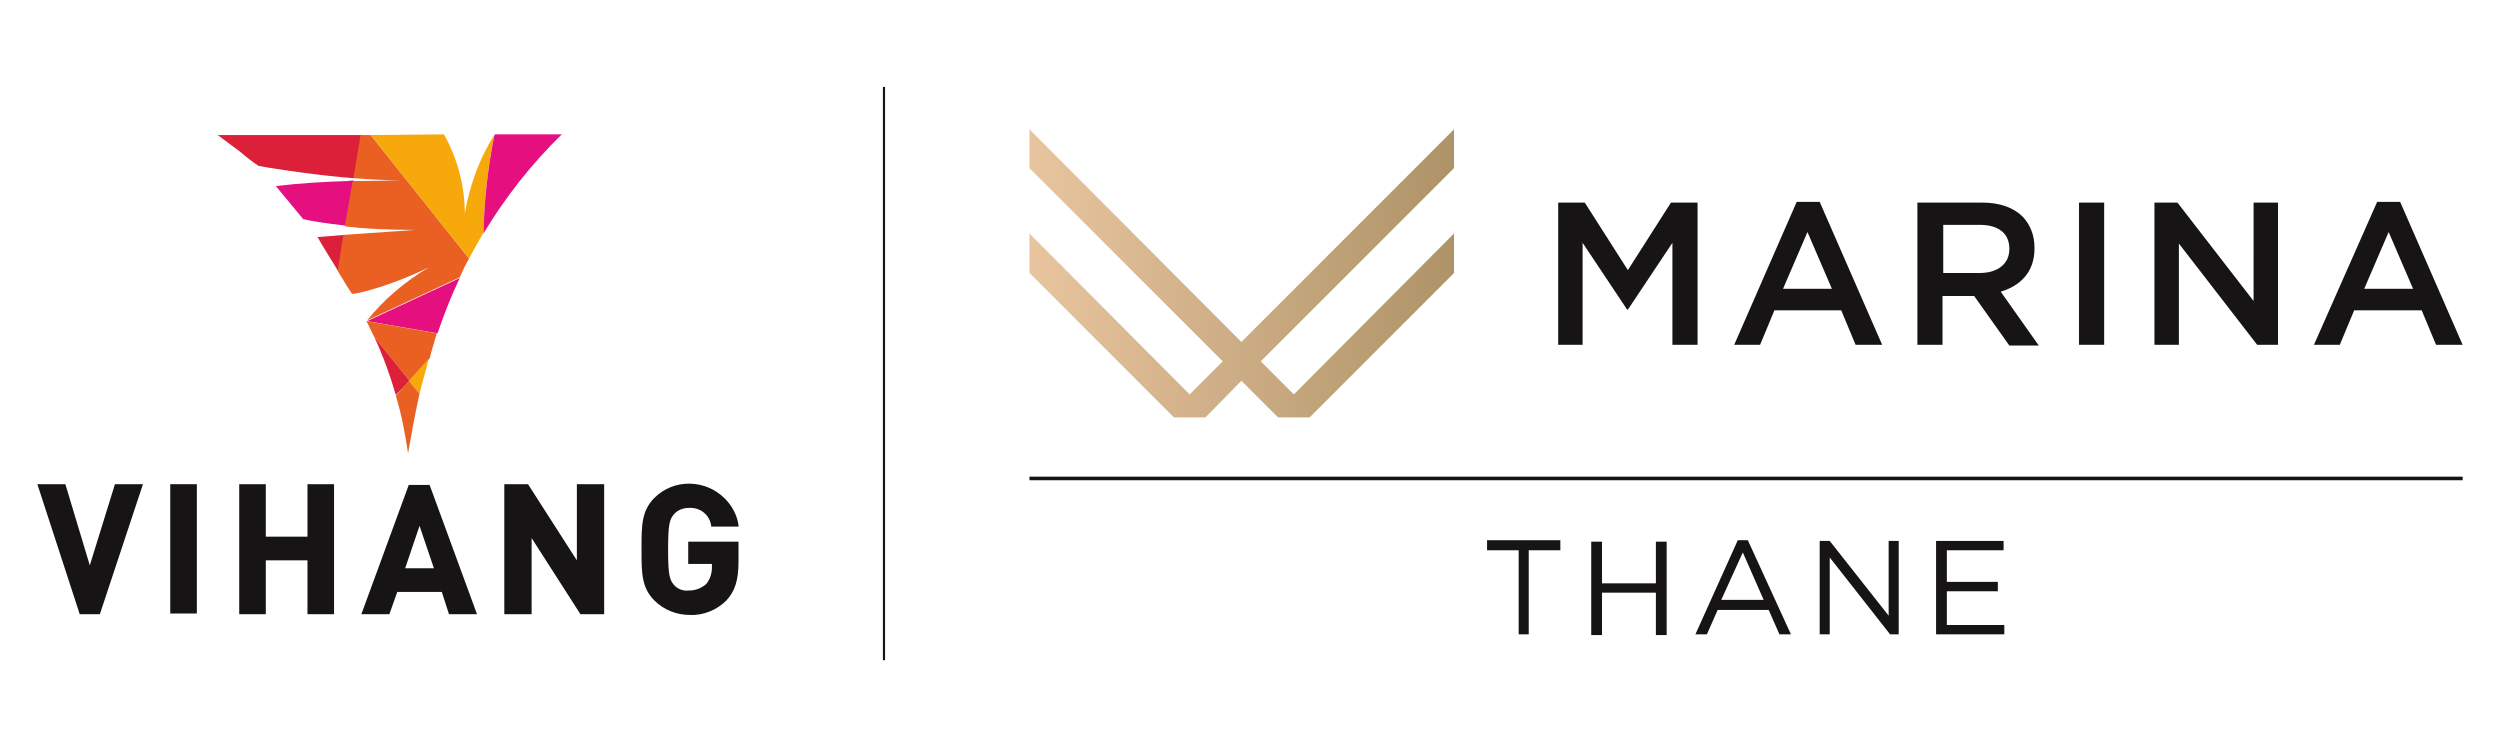
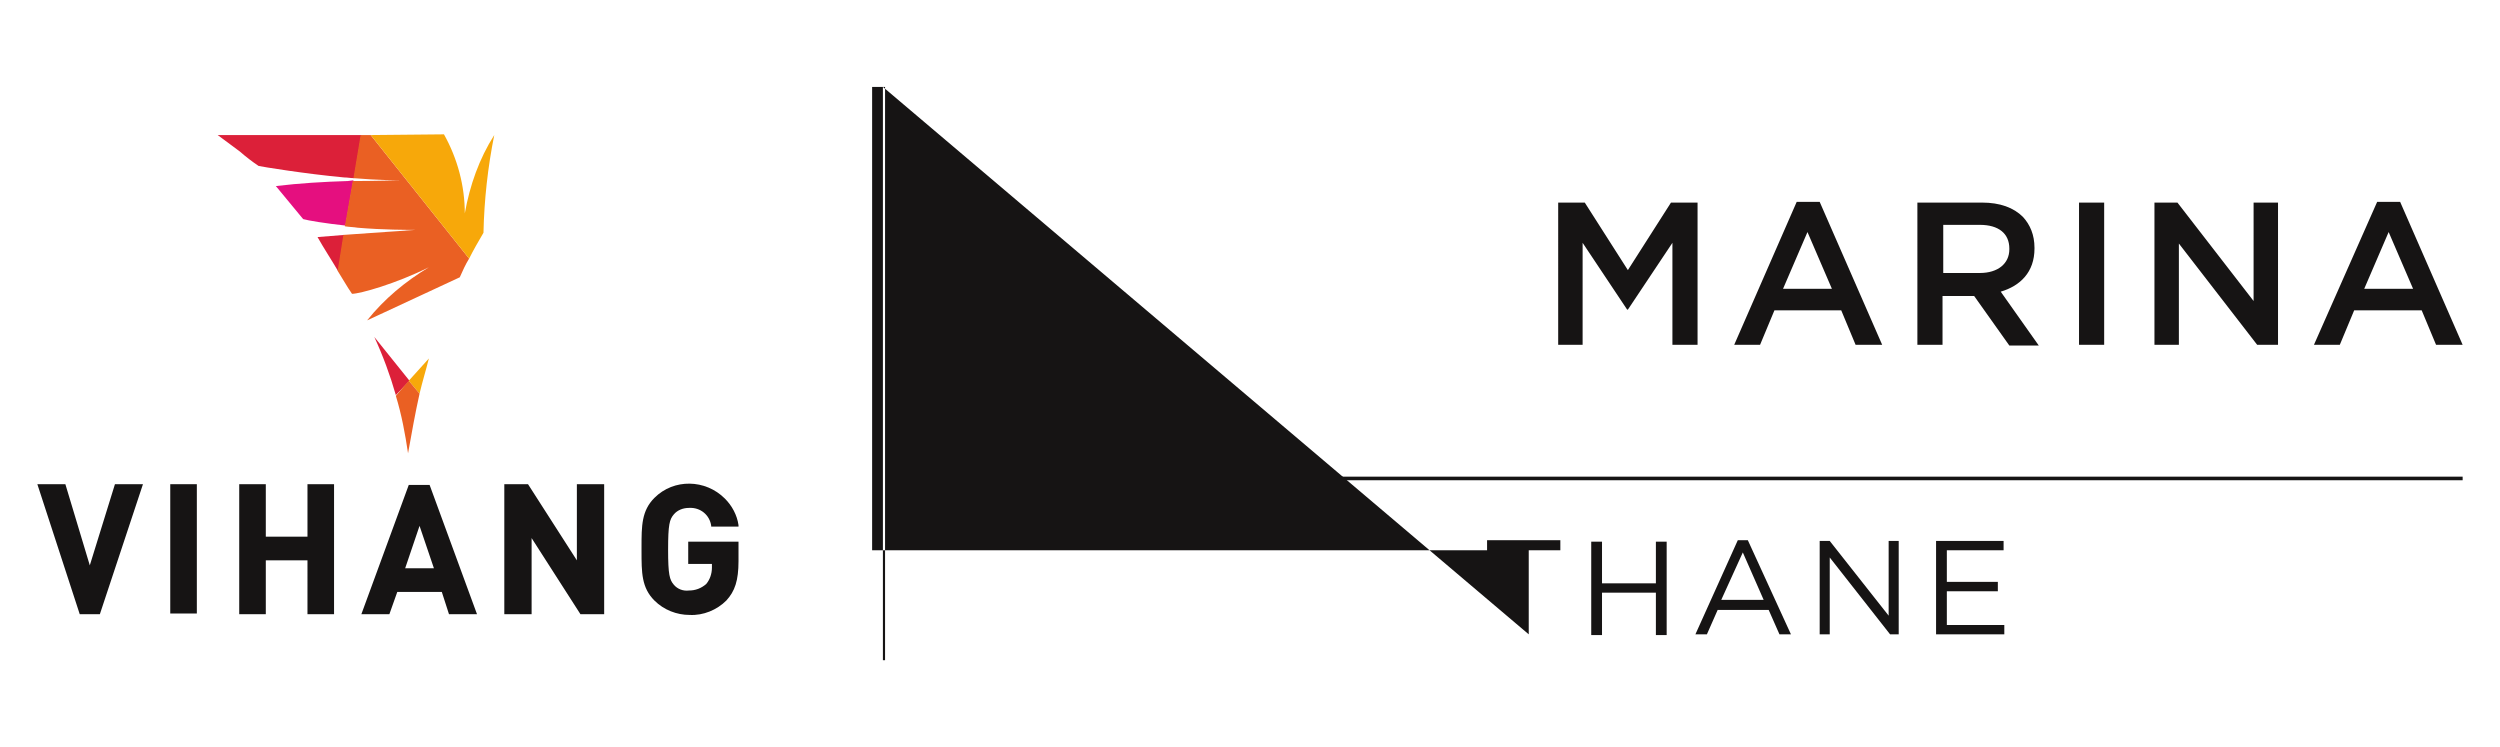
<svg xmlns="http://www.w3.org/2000/svg" version="1.1" id="Layer_1" x="0" y="0" viewBox="0 0 348 104" style="enable-background:new 0 0 348 104" xml:space="preserve">
  <style>.st0{fill-rule:evenodd;clip-rule:evenodd}.st0,.st1{fill:#161414}.st2,.st3,.st4,.st5{fill-rule:evenodd;clip-rule:evenodd;fill:#dc2039}.st3,.st4,.st5{fill:#e50f7f}.st4,.st5{fill:#ea6023}.st5{fill:#f7a80a}</style>
  <path class="st0" d="M13.9 85.5h-2.8L5.2 67.4h3.9l3.4 11.3L16 67.4h3.9z" />
  <path class="st1" d="M23.7 67.4h3.7v18h-3.7z" />
  <path class="st0" d="M46.5 85.5h-3.7V78H37v7.5h-3.7V67.4H37v7.3h5.8v-7.3h3.7zM66.4 85.5h-3.9l-1-3.1h-6.2l-1.1 3.1h-3.9l6.6-18h2.9l6.6 18zm-10-6.4h4l-2-5.9-2 5.9zM84.1 85.5h-3.3L74 74.9v10.6h-3.8V67.4h3.3L80.3 78V67.4h3.8zM96 85.6c-1.8 0-3.6-.7-4.9-2-1.8-1.8-1.8-3.9-1.8-6.9v-.5c0-3 0-5.1 1.8-6.9 2.7-2.7 7.1-2.6 9.8.1 1 1 1.7 2.3 1.9 3.7v.2H99v-.1c-.2-1.5-1.5-2.6-3.1-2.5-.8 0-1.6.3-2.1.9-.6.7-.8 1.4-.8 4.9s.2 4.2.8 4.9c.5.6 1.3.9 2.1.8.9 0 1.7-.3 2.4-.9.5-.6.8-1.4.8-2.3v-.5h-3.3v-3.1h7v2.7c0 2.7-.5 4.2-1.7 5.5-1.3 1.3-3.2 2.1-5.1 2" />
  <path class="st2" d="M36 23.1c.4.1 6.5 1.1 11.9 1.6.5 0 .9.1 1.4.1l1-6h-20l3.1 2.3c.8.7 1.7 1.4 2.6 2" />
  <path class="st3" d="M48.4 25.2c-3.3.1-6.7.3-10 .7l3.8 4.6c.7.2 3.1.6 5.9.9l1.1-6.3-.8.1" />
  <path class="st2" d="m47.9 32.7-3.7.3c.9 1.6 1.9 3.1 2.9 4.8l.8-5.1z" />
  <path class="st4" d="M49.2 24.8c3.5.3 6.3.3 6.7.3-1 0-3.7.1-6.8.1L48 31.5c.6.1 1.2.1 1.8.2 3.5.3 7 .3 8 .3l-10 .7-.8 5c.7 1.1 1.3 2.2 2 3.2 1.1 0 6.1-1.4 10.7-3.7-3.3 2-6.2 4.4-8.6 7.4l12.9-6c.4-.9.8-1.8 1.3-2.6L51.6 18.8h-1.4l-1 6z" />
  <path class="st5" d="M51.6 18.8 65.3 36c.6-1.2 1.3-2.4 2-3.6.1-4.6.6-9.1 1.5-13.6-2.1 3.3-3.4 7-4.1 10.9 0-3.8-1-7.6-2.9-11l-10.2.1z" />
-   <path class="st3" d="M68.8 18.9c-.9 4.5-1.4 9-1.5 13.6 3-5 6.7-9.7 10.9-13.8h-9.3l-.1.2M64 38.7l-12.9 6 9.8 1.7c.9-2.6 1.9-5.2 3.1-7.7" />
-   <path class="st4" d="M60.8 46.4 51 44.7c.4.7.7 1.5 1.1 2.2L57 53l2.8-3.1c.3-1.2.7-2.4 1-3.5" />
  <path class="st2" d="m57 53-4.9-6.1c1.2 2.6 2.2 5.3 3 8.1l1.9-2z" />
  <path class="st5" d="M59.7 49.9 56.9 53l1.5 1.8c.4-1.7.9-3.3 1.3-4.9" />
  <path class="st4" d="M58.4 54.8 56.9 53l-1.8 2.1c.8 2.6 1.3 5.3 1.7 8 .5-2.8 1-5.6 1.6-8.3" />
-   <path class="st1" d="M122.9 12.1h.3v79.8h-.3zM212.9 88.3h-1.5V76.6H207v-1.4h10.2v1.4h-4.4v11.7zM223 82.5v5.9h-1.5v-13h1.5v5.8h7.5v-5.8h1.5v13h-1.5v-5.9H223zM249.3 88.3h-1.6l-1.5-3.4h-7.1l-1.5 3.4H236l5.9-13.1h1.4l6 13.1zm-6.7-11.4-3 6.6h5.9l-2.9-6.6zM262.9 75.3h1.4v13h-1.2l-8.4-10.7v10.7h-1.4v-13h1.4l8.2 10.4V75.3zM278.9 76.6H271V81h7.1v1.3H271V87h8v1.3h-9.5v-13h9.4v1.3zM216.9 28.2h3.7l6 9.4 6-9.4h3.7V48h-3.5V33.8l-6.2 9.3h-.1l-6.2-9.3V48h-3.4V28.2zM250.1 28.1h3.2L262 48h-3.7l-2-4.8H247l-2 4.8h-3.6l8.7-19.9zm4.9 12.1-3.4-7.9-3.4 7.9h6.8zM267.1 28.2h8.8c2.5 0 4.4.7 5.7 2 1 1.1 1.6 2.5 1.6 4.3v.1c0 3.3-2 5.2-4.7 6l5.3 7.5h-4.1l-4.9-6.9h-4.4V48h-3.5V28.2zm8.5 9.8c2.5 0 4.1-1.3 4.1-3.3v-.1c0-2.1-1.5-3.3-4.1-3.3h-5.1V38h5.1zM289.4 28.2h3.5V48h-3.5V28.2zM299.9 28.2h3.2l10.6 13.7V28.2h3.4V48h-2.9l-10.9-14.1V48h-3.4V28.2zM330.9 28.1h3.2l8.7 19.9h-3.7l-2-4.8h-9.4l-2 4.8h-3.6l8.8-19.9zm5 12.1-3.4-7.9-3.4 7.9h6.8z" />
+   <path class="st1" d="M122.9 12.1h.3v79.8h-.3zh-1.5V76.6H207v-1.4h10.2v1.4h-4.4v11.7zM223 82.5v5.9h-1.5v-13h1.5v5.8h7.5v-5.8h1.5v13h-1.5v-5.9H223zM249.3 88.3h-1.6l-1.5-3.4h-7.1l-1.5 3.4H236l5.9-13.1h1.4l6 13.1zm-6.7-11.4-3 6.6h5.9l-2.9-6.6zM262.9 75.3h1.4v13h-1.2l-8.4-10.7v10.7h-1.4v-13h1.4l8.2 10.4V75.3zM278.9 76.6H271V81h7.1v1.3H271V87h8v1.3h-9.5v-13h9.4v1.3zM216.9 28.2h3.7l6 9.4 6-9.4h3.7V48h-3.5V33.8l-6.2 9.3h-.1l-6.2-9.3V48h-3.4V28.2zM250.1 28.1h3.2L262 48h-3.7l-2-4.8H247l-2 4.8h-3.6l8.7-19.9zm4.9 12.1-3.4-7.9-3.4 7.9h6.8zM267.1 28.2h8.8c2.5 0 4.4.7 5.7 2 1 1.1 1.6 2.5 1.6 4.3v.1c0 3.3-2 5.2-4.7 6l5.3 7.5h-4.1l-4.9-6.9h-4.4V48h-3.5V28.2zm8.5 9.8c2.5 0 4.1-1.3 4.1-3.3v-.1c0-2.1-1.5-3.3-4.1-3.3h-5.1V38h5.1zM289.4 28.2h3.5V48h-3.5V28.2zM299.9 28.2h3.2l10.6 13.7V28.2h3.4V48h-2.9l-10.9-14.1V48h-3.4V28.2zM330.9 28.1h3.2l8.7 19.9h-3.7l-2-4.8h-9.4l-2 4.8h-3.6l8.8-19.9zm5 12.1-3.4-7.9-3.4 7.9h6.8z" />
  <linearGradient id="SVGID_1_" gradientUnits="userSpaceOnUse" x1="143.251" y1="38.063" x2="202.436" y2="38.063">
    <stop offset="0" style="stop-color:#e9c59f" />
    <stop offset="1" style="stop-color:#ae9368" />
  </linearGradient>
-   <path style="fill:url(#SVGID_1_)" d="M172.8 47.6 143.3 18v5.4l26.9 26.9-4.6 4.6-22.3-22.4V38l20.1 20.1h4.4l5-5.1 5.1 5.1h4.4L202.4 38v-5.5l-22.3 22.4-4.6-4.6 26.9-26.9V18z" />
  <path style="fill:none;stroke:#161414;stroke-width:.5;stroke-miterlimit:10" d="M143.3 66.6h199.5" />
</svg>